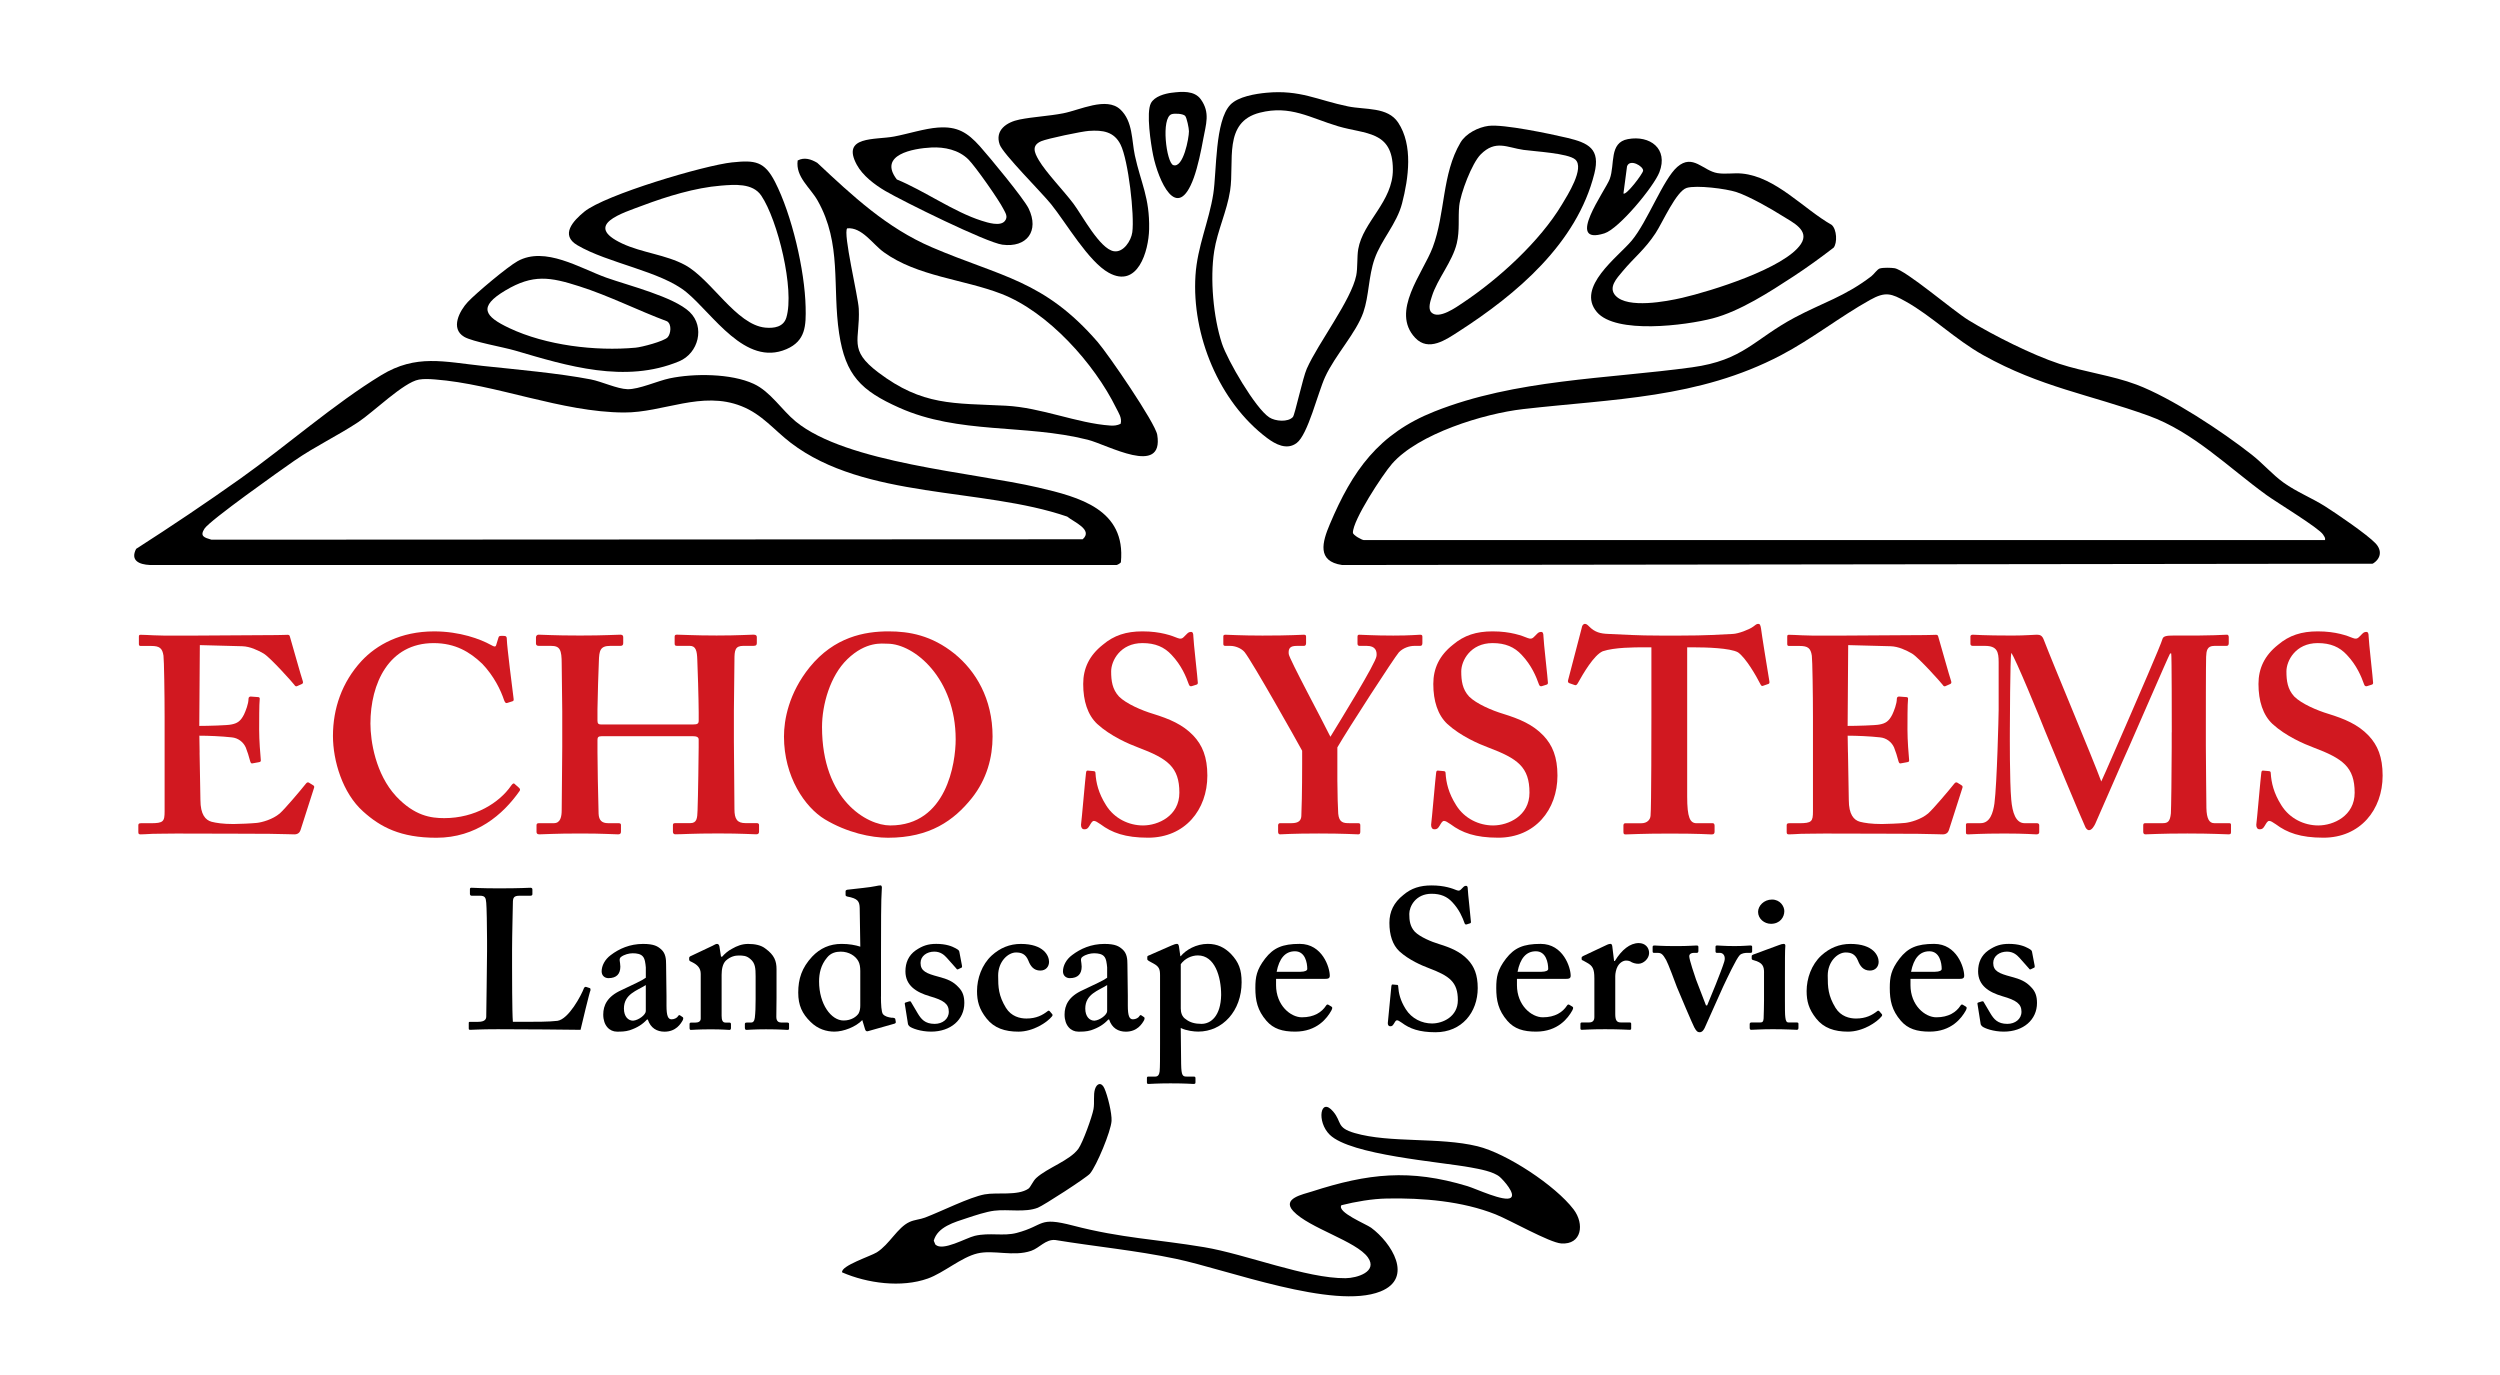
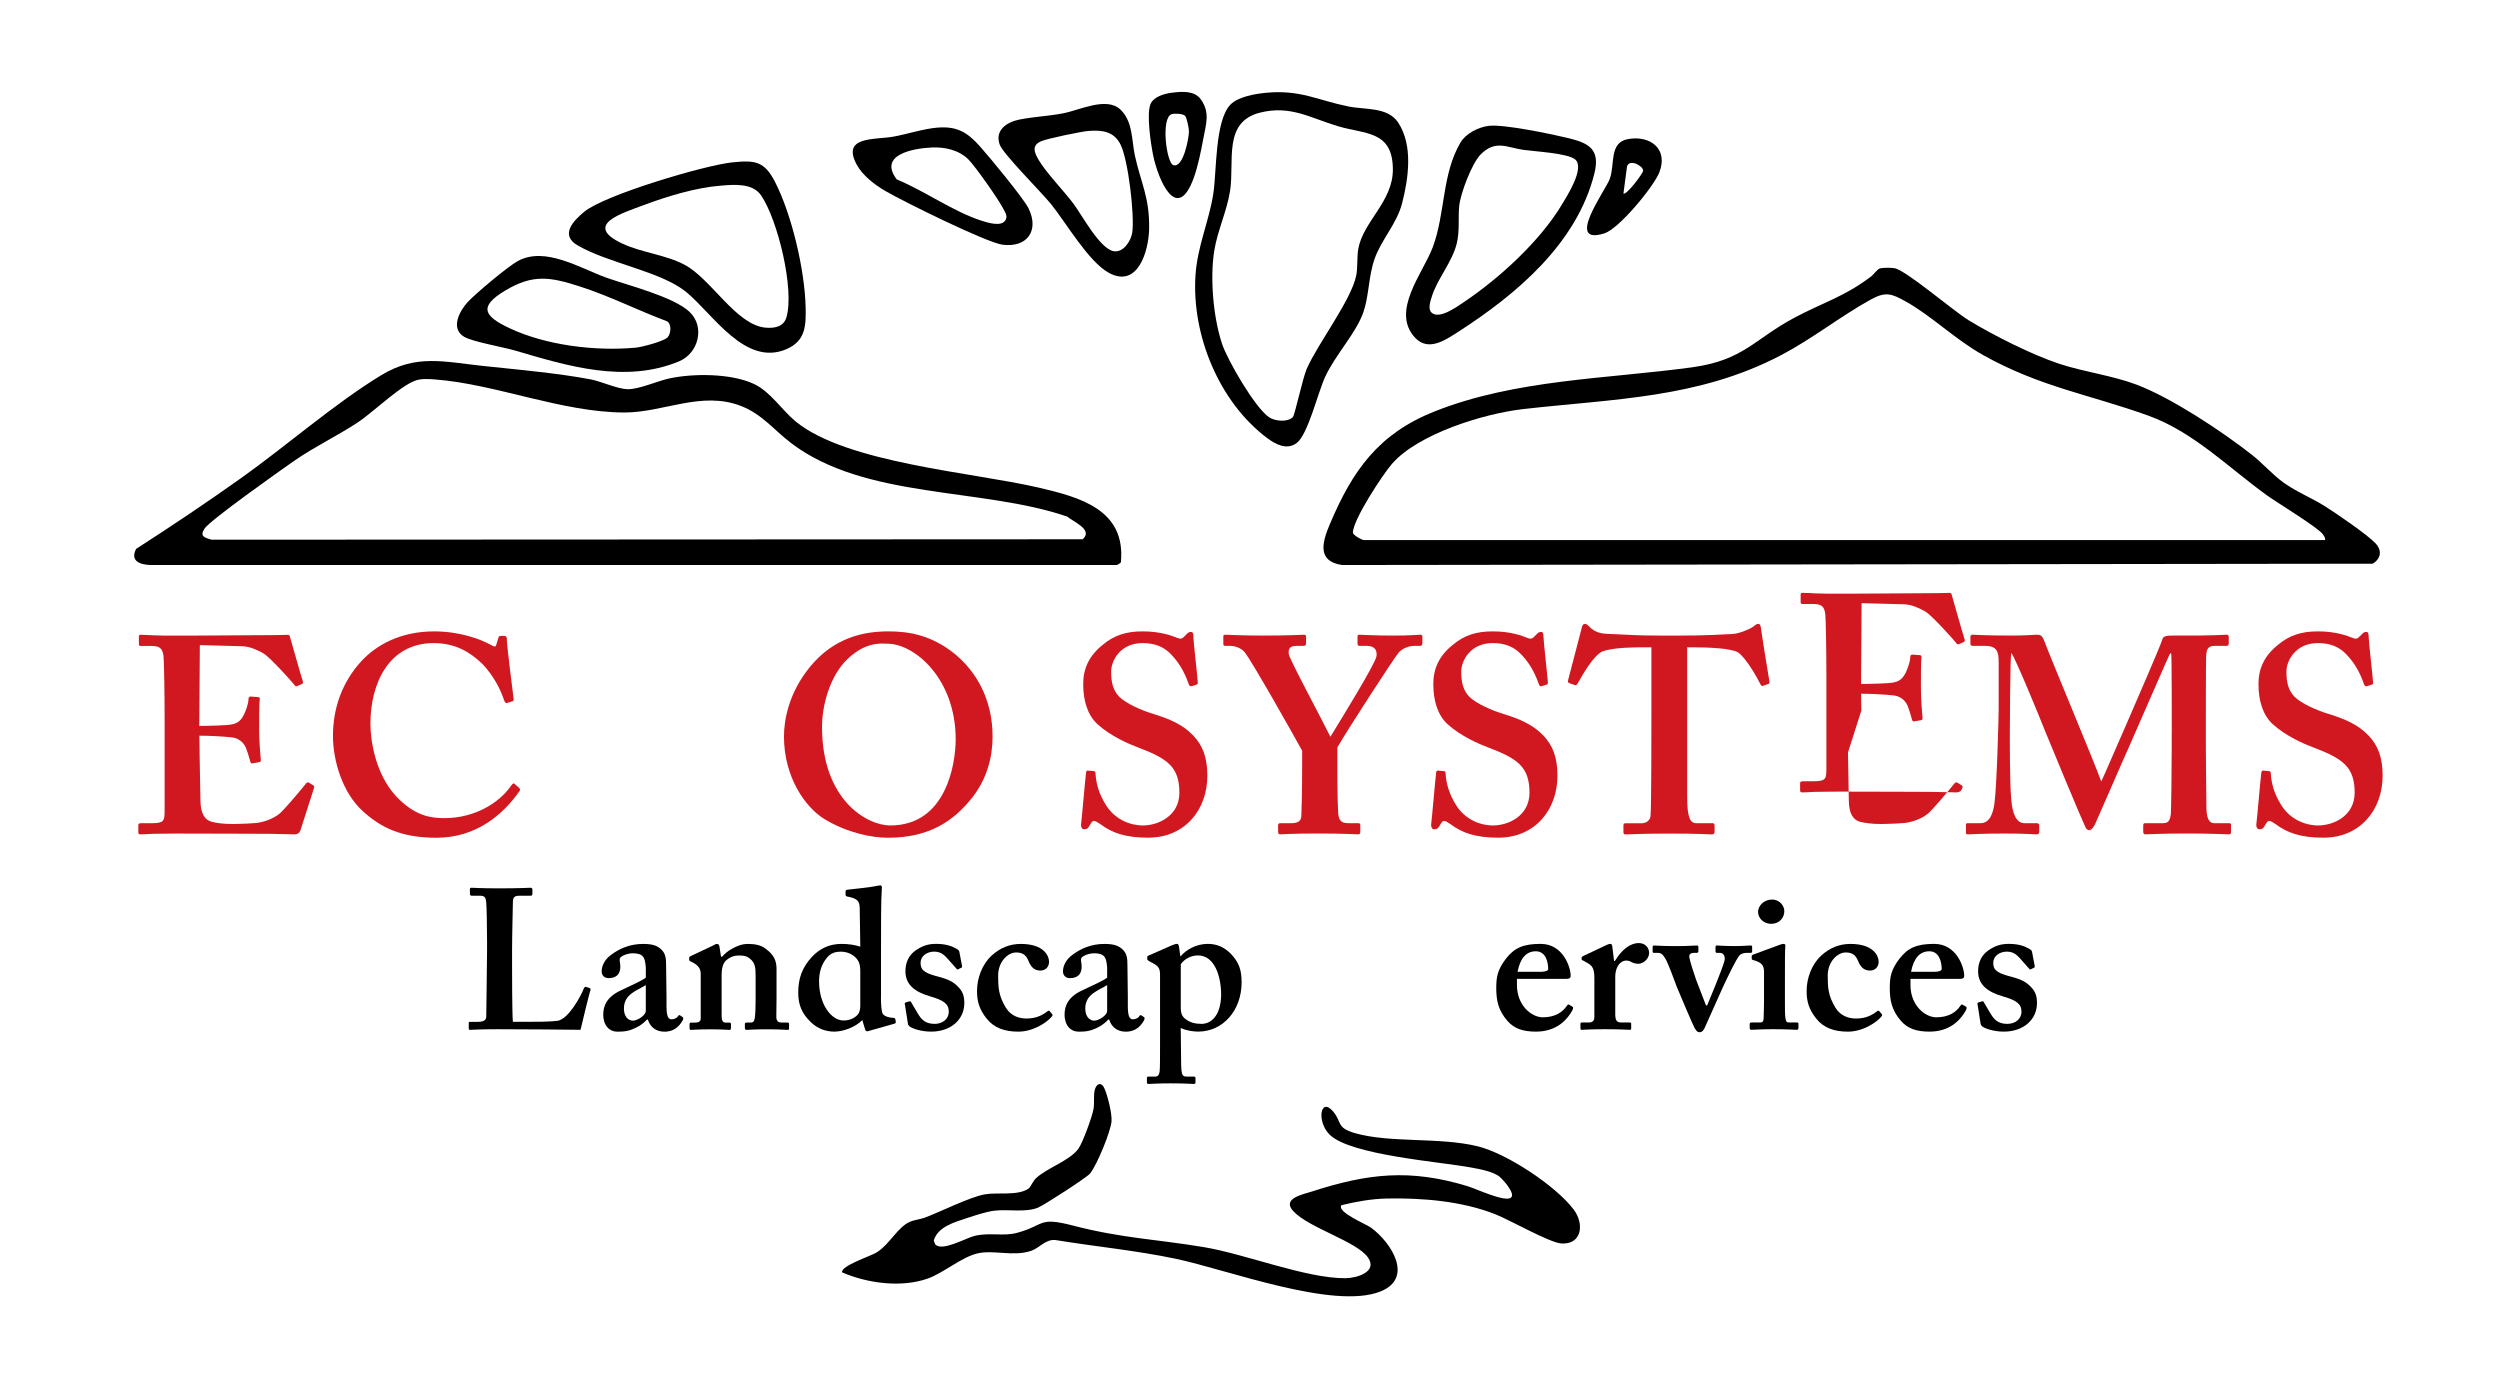
<svg xmlns="http://www.w3.org/2000/svg" id="Layer_1" viewBox="0 0 1000 550">
  <defs>
    <style>.cls-1{fill:#d11820;}</style>
  </defs>
  <path d="M752.01,107.37c1.26-.37,4.43-.31,5.79-.09,4.49.72,23.54,17.09,29.62,20.8,9.89,6.04,25.36,13.83,36.3,17.44,9.91,3.27,21.1,4.65,30.83,8.31,13.98,5.26,34.35,18.76,46.21,28.09,4.5,3.54,8.14,7.87,12.72,11.16,5.08,3.65,11.24,6.1,16.47,9.4,4.57,2.89,16.99,11.35,20.29,14.88,2.67,2.86,2.13,6.13-1.16,8.12l-412.21.53c-10.23-1.48-7.94-9.21-4.95-16.3,9.05-21.46,19.46-36.21,41.82-45.1,32.47-12.91,68.99-13.02,103.07-17.68,20.66-2.83,24.82-11.26,41.11-19.93,11.21-5.97,19.91-8.32,30.61-16.49,1.1-.84,2.34-2.83,3.47-3.16ZM930.02,216.04c.19-.97-.34-1.47-.78-2.2-1.53-2.56-18.62-12.91-22.65-15.83-15.29-11.08-29.3-25.28-47.22-31.74-23.63-8.51-43.16-11.42-66.04-24.19-11.27-6.29-20.55-15.62-30.97-21.45-5.88-3.29-8.16-4.1-14.34-.66-12.13,6.77-23.24,15.62-35.61,22.11-33.07,17.35-67.23,17.45-103.17,21.56-15.74,1.8-41.92,9.86-52.43,21.88-3.73,4.26-15.75,22.61-15.64,27.56.02,1.01,3.67,2.96,4.37,2.96h384.48Z" />
  <path d="M59.88,225.99c-4.14-.19-7.85-1.72-5.43-6.44,14.14-9.07,28.11-18.45,41.8-28.18,18.15-12.89,37.56-29.93,56.24-41.29,14.02-8.53,25.07-5.36,40.75-3.7,13.24,1.4,30.26,2.92,43.05,5.38,4.36.84,10.59,3.81,14.7,3.92,4.55.12,12.02-3.32,16.88-4.34,9.67-2.03,24.55-2,33.63,2.21,6.7,3.1,11.21,10.48,16.79,15.06,20.33,16.67,70.87,20.31,97,26.4,16.52,3.85,35.09,8.74,33.07,29.86-.13.44-1.5,1.12-1.68,1.12H59.88ZM167.52,151.85c-6.01,1.04-18.22,13.02-24.17,16.96-8.26,5.48-17.26,9.69-25.64,15.5-5.43,3.77-33.74,23.8-35.9,27.13-1.97,3.04-.17,3.58,2.77,4.44l348.49-.17c4.29-3.8-3.52-6.88-6.19-9.07-34.09-11.72-80.84-6.84-110.52-29.47-6.74-5.14-11.46-11.42-19.79-14.71-15.86-6.29-31.24,2.61-46.95,2.54-25.06-.1-51.21-11.36-75.71-13.23-2.06-.16-4.35-.28-6.39.07Z" />
  <path d="M374.19,497.85c2.89,2.79,12.18-2.68,15.73-3.52,5.98-1.4,11.42.25,16.76-1.16,11.4-3.02,8.39-6.63,22.56-2.93,19.34,5.04,33.39,5.45,52.41,8.63,16.61,2.78,40.94,12.56,56.58,12.41,4.6-.05,12.96-2.6,8.95-8.29-4.61-6.55-23.61-11.75-29.88-18.55-4.69-5.08,3.85-6.66,7.48-7.84,22.49-7.26,39.17-9.12,62.21-2.14,3.45,1.05,14.77,6.4,17.29,4.67,2.2-1.5-2.99-7.17-4.34-8.34-2.51-2.18-8.19-3.17-11.48-3.78-12.52-2.33-48.2-4.94-56.56-13.11-5.36-5.24-3.76-15.32,1.35-9.31,3.61,4.23,1.17,6.47,8.62,8.63,14.15,4.1,33.69,1.54,49.12,5.28,11.66,2.83,31.18,15.72,38.44,25.25,4.44,5.82,3.3,14.22-4.95,13.63-4.67-.33-20.45-9.33-26.24-11.63-13.28-5.29-29.17-6.62-43.48-6.34-5.93.11-12.45,1.24-18.2,2.68-1.92,2.78,9.93,7.55,11.89,9,8.06,5.92,17.21,20.13,3.71,25.51-18.68,7.44-61.19-8.73-81.83-13.08-15.95-3.36-32.19-4.88-48.26-7.52-3.88-.31-6.28,3.19-9.59,4.33-7.14,2.45-15.04-.5-21.51,1.04-6.46,1.54-13.46,7.76-19.83,10.04-10.57,3.78-24.23,1.91-34.29-2.46-.61-2.62,11.47-6.5,13.87-8.01,5.09-3.2,8.24-9.92,13.07-12.14,2.01-.93,4.2-1,6.2-1.76,6.46-2.44,17.85-8.19,23.88-9.29,5.02-.92,13.09.67,17.47-2.26.9-.6,1.79-3.04,3.17-4.3,4.44-4.07,13.46-6.98,16.84-11.69,1.77-2.47,5.49-12.76,6.05-15.85.48-2.7-.14-5.71.6-8.02s2.56-2.9,3.73-.35c1.31,2.86,3.07,10.03,2.89,13.09-.24,4.16-5.99,17.94-8.63,21.08-1.35,1.61-18.61,12.77-20.86,13.64-5.13,2-11.83.52-17.39,1.19-3.19.38-7.83,1.91-10.98,2.96-4.94,1.65-11.73,3.46-13.26,9.04l.66,1.59Z" />
-   <path d="M319.06,64.2c2.68-1.43,5.39-.52,7.84.93,14.12,13.22,27.8,26.05,45.83,33.78,27.73,11.89,44.83,13.09,66.31,37.86,4.17,4.81,23.09,32.36,23.86,37.17,2.71,16.83-19.91,3.94-27.82,1.95-25.27-6.36-51.45-2.09-75.42-12.82-15.19-6.8-21.47-12.88-24.01-29.73-2.8-18.56,1.18-35.82-8.6-53.1-3-5.3-8.88-9.45-7.98-16.05ZM448.25,169.52c.64-2.37-.82-4.35-1.79-6.33-8.72-17.75-27.21-38.42-45.91-45.65-15.15-5.86-33.59-6.95-47.03-16.66-4.5-3.25-8.72-10.09-14.64-9.55-1.78,1.84,4.39,27.27,4.63,32.17.6,12.7-4.38,16.24,7.75,25.43,17.81,13.49,30.11,12.29,51,13.35,14.32.73,28.52,7.03,41.87,7.94,1.5.1,2.77-.04,4.12-.7Z" />
  <path d="M506.59,37.1c13.46-1.26,20.4,2.96,32.62,5.46,6.96,1.43,15.84.11,20.06,6.48,5.99,9.05,4.18,22.15,1.55,32.33-2.11,8.16-8.29,14.49-10.99,22.18-2.43,6.92-2.22,14.84-4.49,21.38-2.89,8.31-11.23,17.03-15.29,25.85-2.9,6.29-6.86,23.03-11.38,26.43-3.93,2.95-8.45.54-11.87-2.03-19.22-14.46-30.14-41.2-28.61-64.99.74-11.62,5.42-21.64,7.13-32.68,1.39-8.96.61-29.13,6.83-35.63,3.11-3.25,10.06-4.37,14.46-4.78ZM517.17,166.78c.77-.84,3.95-15.72,5.56-19.33,4.63-10.41,17.77-27.38,19.77-37.29.61-3.04.26-7.44.79-10.49,1.9-11.05,13.92-18.99,13.86-31.91-.07-15.55-10.98-14.01-21.89-17.25-11.26-3.35-19.08-8.54-31.32-5.44-14.83,3.75-10.09,19.51-11.9,31.22-1.25,8.14-5.08,15.98-6.36,24.16-1.72,11.01-.37,26.42,3.11,37,2.18,6.62,13.34,25.88,18.93,29.51,2.41,1.57,7.47,2.01,9.46-.17Z" />
  <path d="M292.94,64.95c9.04-.95,12.82-.47,17.06,7.79,6.74,13.14,11.91,35.34,12.25,50.05.17,7.38.06,13.55-7.67,16.87-16.52,7.11-29.37-14.06-40.06-22.82-10.2-8.37-31.34-11.53-43.6-18.77-6.92-4.08-1.68-9.72,2.8-13.39,8.25-6.75,48-18.56,59.22-19.74ZM288.31,74.26c-10.15.8-21.68,4.34-31.21,7.93-8.07,3.04-24.05,7.77-8.25,15.21,7.87,3.7,17.61,4.5,25.2,8.63,10.5,5.72,20.43,23.89,32.05,25.02,3.53.34,7.3-.25,8.44-4.02,3.36-11.18-3.45-39.05-10.04-48.79-3.45-5.1-10.74-4.41-16.19-3.98Z" />
-   <path d="M733.43,99.08c-5.21,4.01-10.53,7.87-16.04,11.48-9.44,6.18-21.43,13.95-32.31,16.79s-38.76,6.41-46.33-2.53c-8.45-9.96,8.48-22.05,13.92-28.56,6.34-7.59,12.58-24.57,18.26-29.51,6.22-5.41,10.31,1.59,16.09,2.5,3.22.51,6.61-.15,9.79.17,13.54,1.33,24.58,14.13,35.86,20.53,2.08,1.81,2.31,7.2.77,9.13ZM646.26,118.31c4.85,5.21,20.3,2.28,26.61.82,11.43-2.65,41.03-11.79,47.49-21.51,3.66-5.51-3.32-8.68-7.36-11.23-4.71-2.98-13.2-7.8-18.34-9.53-4.16-1.4-16.1-2.88-19.98-1.7-4.17,1.27-9.69,13.9-12.44,18.08-4.33,6.61-8.56,9.71-13.22,15.31-2.3,2.76-5.86,6.44-2.77,9.76Z" />
  <path d="M595.47,50.35c5.88-.76,24.75,3.21,31.37,4.78,8.59,2.04,13.38,4.42,10.91,14.28-7,27.98-31.1,48.26-54.25,63.18-5.06,3.26-12.06,8.25-17.43,2.54-9.92-10.55,3.08-25.78,7.01-36.18,5.07-13.42,3.63-29.33,11.13-41.95,2.17-3.65,7.12-6.12,11.25-6.66ZM572.57,124.99c2.96,2.94,9.99-2.14,12.66-3.93,14.38-9.61,30.72-24.5,39.6-39.35,2.11-3.52,9.15-14.48,5.27-17.91-2.87-2.53-16.26-3.22-20.7-3.85-6.58-.93-11.16-4.17-17.12,1.81-3.52,3.52-8.1,15.65-8.59,20.6s.26,9.76-.97,14.95c-1.74,7.35-7.82,14.3-9.96,21.22-.56,1.79-1.71,4.94-.19,6.46Z" />
  <path d="M187.17,120.74c3.28-3.5,15.85-14.05,19.88-16.28,10.98-6.08,24.95,2.83,35.46,6.59,8.78,3.14,26.99,7.64,33.36,13.75,6.23,5.98,3.52,16.5-4.21,19.72-21.57,9-44.81,1.83-65.62-4.3-4.78-1.41-17.02-3.51-20.38-5.5-5.63-3.33-1.82-10.43,1.51-13.99ZM267.04,134.94c1.28-1.36,1.76-5.21-.22-6.42-11.76-4.39-23.11-10.18-35.09-14-11.65-3.72-18.48-4.95-29.56,1.65-11.06,6.59-8.4,10.36,1.56,15.07,14.65,6.92,34.43,9.31,50.53,7.83,2.45-.22,11.28-2.54,12.78-4.13Z" />
  <path d="M448.11,43.77c5.08,4.72,4.53,12.38,5.83,18.38,2.4,11.07,5.98,16.87,5.71,29.52-.19,8.82-4.57,23.83-16.16,17.43-8.11-4.47-16.96-19.86-23.03-27.4-3.84-4.77-19.24-20.11-20.58-23.87-2.04-5.75,2.79-8.99,7.95-10.02,5.48-1.1,11.75-1.38,17.42-2.48,6.7-1.3,17.3-6.72,22.86-1.56ZM435.6,52.35c-2.94.21-16.64,3.07-19.11,4.13-3.94,1.69-2.8,4.47-.97,7.59,2.93,4.98,9.96,12.22,13.83,17.36,3.48,4.62,10.55,18.11,16.17,19.06,3.85.65,6.94-4.2,7.4-7.58.93-6.86-1.6-28.8-4.67-35.02-2.59-5.26-7.17-5.92-12.66-5.53Z" />
  <path d="M375.22,51.03c7.7-.58,11.78,1.98,16.7,7.45,3.68,4.1,17.58,20.9,19.53,24.92,4.35,8.97-.71,15.77-10.5,14.47-6.35-.84-39.88-17.4-46.84-21.49-4.23-2.49-9.04-6.12-11.4-10.49-6.32-11.66,7.41-9.86,14.88-11.27,5.58-1.05,12.14-3.19,17.63-3.6ZM372.57,59c-7.29.36-21.43,2.88-13.84,12.78,10.94,4.49,22.81,12.99,33.91,16.51,2.39.76,7.49,2.4,9.32.09,1.36-1.7.19-3.23-.61-4.82-1.81-3.61-11.23-17.06-14.02-19.81-3.87-3.83-9.55-5.01-14.76-4.75Z" />
  <path d="M468.76,37.09c3.97-.5,9-.94,11.57,2.65,3.83,5.36,2.04,9.93.97,15.86-.85,4.72-2.16,11.01-3.77,15.47-6.72,18.64-14.26.87-16.27-8.96-.93-4.55-2.84-17.08-.9-20.82,1.41-2.73,5.59-3.86,8.4-4.21ZM474.06,46.35c-.88-.9-4.13-1.06-5.36-.69-4.45,1.36-2.12,19.46.61,20.39,4.01,1.36,6.28-10.83,6.27-13.55,0-1.15-.87-5.48-1.53-6.15Z" />
  <path d="M651.18,55.64c8.76-1.62,16.22,3.79,12.58,13.24-2.2,5.71-16.15,22.62-21.99,24.46-16.04,5.05.46-17.18,2.13-21.75,2.16-5.9-.35-14.54,7.27-15.95ZM649.37,77.37c.97,1.08,7.74-7.84,7.87-9.07.18-1.8-5.33-4.97-6.43-1.76l-1.43,10.83Z" />
  <path class="cls-1" d="M79.83,300.98c.11,6.04.34,17,.34,19.01,0,5.82,2.01,8.05,4.47,8.72,1.79.45,4.47.9,8.72.9,2.01,0,7.16-.22,9.4-.45,2.01-.22,6.26-1.34,9.17-3.8,2.01-1.79,8.28-9.17,10.4-11.86.45-.56.78-.67,1.23-.45l1.79,1.12c.34.22.45.56.22,1.12l-5.37,16.78c-.34,1.01-1.12,1.68-2.46,1.68-.56,0-3.02-.11-9.95-.22-7.05,0-18.57-.11-37.25-.11-4.14,0-7.16.11-9.51.11-2.24.11-3.8.22-4.81.22-.67,0-.89-.22-.89-.89v-2.68c0-.67.22-.89,1.12-.89h3.8c5.15,0,5.59-.67,5.59-4.81v-37.58c0-9.17-.22-23.04-.45-24.61-.45-3.02-1.57-3.91-4.92-3.91h-4.25c-.45,0-.67-.22-.67-.78v-2.91c0-.56.11-.78.67-.78,2.46,0,6.49.45,15.66.34h3.13c4.92,0,30.65-.22,35.57-.22,1.79,0,3.91-.11,4.47-.11s.78.22.89.67c.45,1.45,4.7,16.67,5.15,17.78.22.67.11,1.01-.34,1.23l-2.01.89c-.34.11-.67,0-1.01-.56-.45-.67-9.62-10.96-12.3-12.53-2.35-1.34-5.37-2.8-8.5-2.91l-17-.45-.22,32.32c3.36,0,11.41-.22,12.75-.56,2.46-.45,3.8-1.34,5.15-4.03.67-1.45,1.79-4.25,1.79-6.26,0-.67.45-.9.9-.9l2.91.22c.45,0,.78.22.67.9-.22,1.79-.22,9.17-.22,12.08,0,4.47.45,9.84.67,12.3,0,.56-.22.67-.89.78l-2.46.45c-.45.11-.67-.11-.89-.78-.45-1.79-1.23-4.25-1.79-5.59-1.01-2.24-3.13-3.8-5.59-4.03-4.03-.45-9.4-.67-12.97-.67l.11,6.71Z" />
  <path class="cls-1" d="M207.67,315.19c.34.34.45.67.22,1.12-6.71,9.62-17.45,18.79-33.33,18.79-14.32,0-22.37-4.25-29.3-10.51-8.28-7.38-12.08-20.36-12.08-30.2,0-10.96,3.58-21.47,11.41-29.98,6.04-6.49,15.66-11.86,29.08-11.86,10.29,0,18.57,3.13,22.59,5.37,1.57.89,2.01.89,2.24,0l.89-2.91c.22-.67.45-.67,1.79-.67s1.57.22,1.57,1.79c0,2.01,2.24,19.91,2.68,23.26.11.67,0,1.01-.45,1.12l-2.12.67c-.56.22-.89-.22-1.23-1.12-1.34-4.03-4.03-9.62-8.72-14.54-4.92-4.7-10.74-8.28-19.46-8.28-17.9,0-25.28,16.11-25.28,32.21,0,6.93,2.01,20.13,10.29,29.08,7.38,7.83,13.87,8.72,19.24,8.72,12.3,0,22.03-6.15,26.73-12.97.56-.78,1.01-1.12,1.34-.78l1.9,1.68Z" />
-   <path class="cls-1" d="M240.56,294.49c-1.23,0-1.57.45-1.57,1.45v4.81c0,4.03.22,17,.45,24.72.11,2.68,1.34,3.8,3.8,3.8h4.03c.9,0,1.12.22,1.12.78v2.57c0,.67-.22,1.12-1.12,1.12-2.01,0-5.82-.34-14.99-.34-10.96,0-14.32.34-16.55.34-.9,0-1.12-.45-1.12-1.01v-2.57c0-.67.22-.89,1.12-.89h5.82c2.68,0,3.13-2.68,3.13-5.26,0-5.37.22-18.12.22-25.28v-14.32c0-3.36-.22-17.22-.22-18.9,0-5.59-.67-7.16-4.25-7.16h-4.92c-.89,0-1.12-.45-1.12-1.01v-2.35c0-.45.22-1.12,1.12-1.12,2.01,0,5.59.34,16.55.34,10.07,0,14.09-.34,16.11-.34.89,0,1.12.45,1.12,1.01v2.35c0,.67-.22,1.12-1.12,1.12h-4.03c-4.03,0-4.47,1.79-4.59,6.15-.11,1.57-.56,16.33-.56,19.24v4.47c0,1.12.34,1.57,1.34,1.57h36.91c1.79,0,2.24-.34,2.24-1.57v-3.36c0-4.03-.45-19.69-.56-20.92-.11-3.58-.56-5.59-3.02-5.59h-5.15c-.78,0-.89-.34-.89-1.01v-2.57c0-.56.11-.89.89-.9,2.01,0,6.93.34,15.88.34s12.97-.34,14.76-.34c1.12,0,1.34.45,1.34,1.01v2.35c0,.67-.22,1.12-1.34,1.12h-4.03c-3.36,0-3.58,1.79-3.58,5.7,0,1.57-.22,16.78-.22,20.36v12.08c0,4.92.22,20.8.22,27.18,0,4.03,1.12,5.59,4.47,5.59h4.47c.67,0,.9.34.9.78v2.57c0,.67-.22,1.12-1.12,1.12-1.79,0-5.59-.34-15.21-.34-10.51,0-14.09.34-17.22.34-.67,0-.9-.56-.9-1.01v-2.57c0-.56.11-.89.9-.89h6.04c2.68,0,2.8-2.01,2.91-5.03.22-5.37.45-23.26.45-25.28v-3.13c0-1.01-.89-1.34-2.46-1.34h-36.46Z" />
  <path class="cls-1" d="M381.82,261.5c8.39,6.82,15.21,17.9,15.21,33.11,0,8.28-2.24,17-8.28,24.61-7.16,8.95-16.78,15.88-33.55,15.88-6.71,0-16.33-2.01-25.28-7.38-7.94-4.81-16.33-17-16.33-33.11,0-6.71,1.9-17.34,10.29-27.74,9.84-12.08,21.92-14.32,31.54-14.32,8.28,0,17.22,1.57,26.4,8.95ZM338.88,263.74c-6.82,6.6-10.07,18.12-10.07,27.07,0,29.08,17.9,39.37,27.29,39.37,22.59,0,26.17-25.05,26.17-34.45,0-24.38-16.55-38.25-27.29-38.25-2.01,0-8.5-1.12-16.11,6.26Z" />
  <path class="cls-1" d="M437.53,308.48c.45,0,.67.22.67.9.22,3.58,1.12,7.83,4.25,12.75,3.36,5.37,9.17,8.05,14.76,8.05,6.04,0,14.54-3.8,14.54-13.09,0-10.29-4.7-13.65-16.55-18.12-3.58-1.34-10.96-4.47-16.33-9.4-3.8-3.58-5.59-9.17-5.59-15.99,0-6.26,2.46-11.41,7.83-15.66,4.47-3.8,9.4-5.37,15.88-5.37,7.38,0,11.86,1.79,14.09,2.68,1.12.45,1.79.22,2.35-.34l1.45-1.45c.45-.45.9-.67,1.57-.67s.89.67.89,1.79c0,1.79,1.79,17.45,1.79,18.57,0,.45-.22.67-.67.78l-1.79.56c-.45.11-.89,0-1.12-.67-1.12-3.13-2.91-7.61-6.93-11.86-2.91-3.13-6.49-4.7-11.63-4.7-8.95,0-12.53,7.16-12.53,11.3,0,3.8.45,7.16,3.13,10.07,2.91,2.91,9.17,5.59,13.65,6.93,6.49,2.01,11.86,4.25,16.11,8.72,3.58,3.8,5.59,8.5,5.59,15.99,0,13.65-8.95,24.83-23.71,24.83-9.17,0-14.54-2.01-19.01-5.37-1.34-.9-2.01-1.34-2.68-1.34s-1.12.9-1.79,2.01c-.67,1.12-1.12,1.34-2.01,1.34s-1.34-.67-1.34-1.79c.22-1.34,1.79-19.46,2.01-20.8.11-.67.22-.89.67-.89l2.46.22Z" />
  <path class="cls-1" d="M534.95,312.61c0,4.25.22,11.63.34,12.86.33,3.58,2.12,3.8,4.36,3.8h3.69c.56,0,.78.34.78.78v2.57c0,.78-.22,1.12-.78,1.12-1.23,0-5.7-.34-15.77-.34-10.96,0-14.54.34-15.55.34-.56,0-.78-.45-.78-1.01v-2.57c0-.45.22-.89.78-.89h4.59c2.91,0,3.8-1.12,3.92-2.8.11-1.57.33-10.29.33-20.8v-5.37c-1.79-3.35-19.91-35.57-23.04-39.48-1.34-1.57-3.8-2.46-5.59-2.46h-2.01c-.67,0-.89-.22-.89-.78v-3.02c0-.45.22-.67.89-.67.9,0,6.26.34,14.76.34,11.41,0,15.43-.34,16.55-.34.67,0,.9.22.9.78v2.57c0,.67-.22,1.12-.9,1.12h-2.91c-2.46,0-3.36.9-3.13,3.24.22,2.01,13.64,26.84,16.67,33.11,3.8-6.26,18.23-29.53,18.45-32.32.22-2.01-.45-4.03-3.8-4.03h-2.91c-.67,0-.9-.34-.9-.89v-2.8c0-.56.22-.78.67-.78,1.12,0,5.82.34,13.64.34,7.16,0,9.62-.34,10.74-.34.67,0,.9.22.9.78v2.57c0,.67-.22,1.12-.9,1.12h-2.46c-1.57,0-4.25.67-6.04,2.57-1.79,2.01-20.36,30.65-24.61,38.03v13.65Z" />
  <path class="cls-1" d="M577.57,308.48c.45,0,.67.22.67.9.22,3.58,1.12,7.83,4.25,12.75,3.36,5.37,9.17,8.05,14.76,8.05,6.04,0,14.54-3.8,14.54-13.09,0-10.29-4.7-13.65-16.55-18.12-3.58-1.34-10.96-4.47-16.33-9.4-3.8-3.58-5.59-9.17-5.59-15.99,0-6.26,2.46-11.41,7.83-15.66,4.47-3.8,9.4-5.37,15.88-5.37,7.38,0,11.86,1.79,14.09,2.68,1.12.45,1.79.22,2.35-.34l1.45-1.45c.45-.45.89-.67,1.57-.67s.89.67.89,1.79c0,1.79,1.79,17.45,1.79,18.57,0,.45-.22.67-.67.78l-1.79.56c-.45.11-.89,0-1.12-.67-1.12-3.13-2.91-7.61-6.93-11.86-2.91-3.13-6.49-4.7-11.63-4.7-8.95,0-12.53,7.16-12.53,11.3,0,3.8.45,7.16,3.13,10.07,2.91,2.91,9.17,5.59,13.65,6.93,6.49,2.01,11.86,4.25,16.11,8.72,3.58,3.8,5.59,8.5,5.59,15.99,0,13.65-8.95,24.83-23.71,24.83-9.17,0-14.54-2.01-19.01-5.37-1.34-.9-2.01-1.34-2.68-1.34s-1.12.9-1.79,2.01c-.67,1.12-1.12,1.34-2.01,1.34s-1.34-.67-1.34-1.79c.22-1.34,1.79-19.46,2.01-20.8.11-.67.22-.89.67-.89l2.46.22Z" />
  <path class="cls-1" d="M660.56,258.93h-3.13c-3.58,0-11.63,0-16.33,1.57-3.58,1.57-7.83,8.95-9.96,12.75-.33.56-.67,1.01-1.23.78l-2.24-.78c-.45-.22-.56-.56-.45-1.12l5.37-20.58c.22-1.57.89-2.01,1.34-2.01.67,0,1.12.45,1.79,1.12,2.24,2.24,4.47,2.8,7.61,2.91,6.04.22,10.74.67,21.7.67h6.04c12.3,0,17-.45,22.15-.67,2.12-.11,6.38-1.68,8.05-2.91.9-.67,1.34-1.12,2.01-1.12s.89.45,1.12,1.79c.22,2.01,2.46,15.88,3.36,21.25.11.67-.11.9-.45,1.01l-2.24.78c-.45.11-.67-.22-1.01-.89-1.57-3.13-5.7-10.29-8.84-12.53-3.13-1.79-13.2-2.01-17.22-2.01h-3.13v59.61c0,8.5,1.12,10.74,3.8,10.74h6.49c.45,0,.67.45.67,1.01v2.35c0,.67-.22,1.12-1.12,1.12-1.12,0-4.7-.34-16.78-.34-11.41,0-16.11.34-17.67.34-.67,0-.89-.22-.89-1.01v-2.57c0-.67.34-.89.78-.89h6.38c2.24,0,3.58-1.34,3.69-3.02.34-2.91.34-37.13.34-39.37v-27.96Z" />
-   <path class="cls-1" d="M739.19,300.98c.11,6.04.33,17,.33,19.01,0,5.82,2.01,8.05,4.47,8.72,1.79.45,4.47.9,8.72.9,2.01,0,7.16-.22,9.4-.45,2.01-.22,6.26-1.34,9.17-3.8,2.01-1.79,8.28-9.17,10.4-11.86.45-.56.78-.67,1.23-.45l1.79,1.12c.33.22.45.56.22,1.12l-5.37,16.78c-.33,1.01-1.12,1.68-2.46,1.68-.56,0-3.02-.11-9.96-.22-7.05,0-18.57-.11-37.24-.11-4.14,0-7.16.11-9.51.11-2.24.11-3.8.22-4.81.22-.67,0-.9-.22-.9-.89v-2.68c0-.67.22-.89,1.12-.89h3.8c5.14,0,5.59-.67,5.59-4.81v-37.58c0-9.17-.22-23.04-.45-24.61-.45-3.02-1.57-3.91-4.92-3.91h-4.25c-.45,0-.67-.22-.67-.78v-2.91c0-.56.11-.78.67-.78,2.46,0,6.49.45,15.66.34h3.13c4.92,0,30.65-.22,35.57-.22,1.79,0,3.91-.11,4.47-.11s.78.22.89.67c.45,1.45,4.7,16.67,5.15,17.78.22.67.11,1.01-.34,1.23l-2.01.89c-.34.11-.67,0-1.01-.56-.45-.67-9.62-10.96-12.3-12.53-2.35-1.34-5.37-2.8-8.5-2.91l-17-.45-.22,32.32c3.36,0,11.41-.22,12.75-.56,2.46-.45,3.8-1.34,5.14-4.03.67-1.45,1.79-4.25,1.79-6.26,0-.67.45-.9.89-.9l2.91.22c.45,0,.78.22.67.9-.22,1.79-.22,9.17-.22,12.08,0,4.47.45,9.84.67,12.3,0,.56-.22.67-.89.78l-2.46.45c-.45.11-.67-.11-.89-.78-.45-1.79-1.23-4.25-1.79-5.59-1.01-2.24-3.13-3.8-5.59-4.03-4.03-.45-9.4-.67-12.97-.67l.11,6.71Z" />
+   <path class="cls-1" d="M739.19,300.98c.11,6.04.33,17,.33,19.01,0,5.82,2.01,8.05,4.47,8.72,1.79.45,4.47.9,8.72.9,2.01,0,7.16-.22,9.4-.45,2.01-.22,6.26-1.34,9.17-3.8,2.01-1.79,8.28-9.17,10.4-11.86.45-.56.78-.67,1.23-.45l1.79,1.12c.33.22.45.56.22,1.12c-.33,1.01-1.12,1.68-2.46,1.68-.56,0-3.02-.11-9.96-.22-7.05,0-18.57-.11-37.24-.11-4.14,0-7.16.11-9.51.11-2.24.11-3.8.22-4.81.22-.67,0-.9-.22-.9-.89v-2.68c0-.67.22-.89,1.12-.89h3.8c5.14,0,5.59-.67,5.59-4.81v-37.58c0-9.17-.22-23.04-.45-24.61-.45-3.02-1.57-3.91-4.92-3.91h-4.25c-.45,0-.67-.22-.67-.78v-2.91c0-.56.11-.78.67-.78,2.46,0,6.49.45,15.66.34h3.13c4.92,0,30.65-.22,35.57-.22,1.79,0,3.91-.11,4.47-.11s.78.22.89.67c.45,1.45,4.7,16.67,5.15,17.78.22.67.11,1.01-.34,1.23l-2.01.89c-.34.11-.67,0-1.01-.56-.45-.67-9.62-10.96-12.3-12.53-2.35-1.34-5.37-2.8-8.5-2.91l-17-.45-.22,32.32c3.36,0,11.41-.22,12.75-.56,2.46-.45,3.8-1.34,5.14-4.03.67-1.45,1.79-4.25,1.79-6.26,0-.67.45-.9.89-.9l2.91.22c.45,0,.78.22.67.9-.22,1.79-.22,9.17-.22,12.08,0,4.47.45,9.84.67,12.3,0,.56-.22.67-.89.78l-2.46.45c-.45.11-.67-.11-.89-.78-.45-1.79-1.23-4.25-1.79-5.59-1.01-2.24-3.13-3.8-5.59-4.03-4.03-.45-9.4-.67-12.97-.67l.11,6.71Z" />
  <path class="cls-1" d="M868.71,292.93c0-3.36,0-31.09-.22-31.54h-.45c-.89,1.57-14.99,34.23-16.33,37.13-1.68,3.58-13.09,29.97-13.65,31.09-.45.89-1.34,2.46-2.46,2.46-.67,0-1.34-.67-1.79-2.01-.45-.67-14.99-35.57-15.66-37.36-2.01-5.15-12.3-30.2-13.65-31.54-.45,1.57-.56,29.75-.56,31.09s-.11,20.36.56,27.63c.45,5.15,1.79,9.4,5.37,9.4h4.92c.67,0,.9.45.9.78v2.8c0,.45-.22.89-1.12.89-1.12,0-4.25-.34-12.75-.34-9.62,0-13.42.34-14.54.34-.9,0-.9-.22-.9-1.01v-2.8c0-.22,0-.67.67-.67h5.14c3.8,0,5.03-4.03,5.59-7.94,1.01-7.83,1.68-35.34,1.68-37.36v-19.13c0-4.03-.56-6.49-5.48-6.49h-4.92c-.67,0-.89-.45-.89-.78v-3.02c0-.22.22-.67.89-.67,1.12,0,4.03.34,15.88.34,5.37,0,8.5-.34,9.84-.34,1.34,0,2.12.45,2.68,1.9,4.03,10.51,19.69,47.65,23.04,56.82,1.01-2.01,8.95-20.47,11.86-27.07,2.01-4.7,12.08-27.74,12.64-29.97.33-1.12,1.68-1.34,4.36-1.34,16.33.11,20.13-.34,21.47-.34.45,0,.67.45.67,1.01v2.35c0,.67-.22,1.12-.89,1.12h-4.92c-2.91,0-3.13,2.01-3.24,4.36-.11,2.46-.11,24.83-.11,27.74v7.83c0,6.71.22,23.04.22,24.94.11,4.25,1.12,6.04,3.13,6.04h6.04c.67,0,.67.45.67.78v2.57c0,.67,0,1.12-.89,1.12-1.34,0-6.71-.34-16.55-.34-10.96,0-15.21.34-16.78.34-.67,0-.89-.45-.89-1.01v-2.57c0-.67.22-.89.89-.89h6.93c2.01,0,2.91-.67,3.24-3.92.11-1.12.33-17.22.33-26.17v-6.26Z" />
  <path class="cls-1" d="M907.64,308.48c.45,0,.67.22.67.9.22,3.58,1.12,7.83,4.25,12.75,3.36,5.37,9.17,8.05,14.76,8.05,6.04,0,14.54-3.8,14.54-13.09,0-10.29-4.7-13.65-16.55-18.12-3.58-1.34-10.96-4.47-16.33-9.4-3.8-3.58-5.59-9.17-5.59-15.99,0-6.26,2.46-11.41,7.83-15.66,4.47-3.8,9.4-5.37,15.88-5.37,7.38,0,11.86,1.79,14.09,2.68,1.12.45,1.79.22,2.35-.34l1.45-1.45c.45-.45.89-.67,1.57-.67s.89.67.89,1.79c0,1.79,1.79,17.45,1.79,18.57,0,.45-.22.67-.67.78l-1.79.56c-.45.11-.89,0-1.12-.67-1.12-3.13-2.91-7.61-6.93-11.86-2.91-3.13-6.49-4.7-11.63-4.7-8.95,0-12.53,7.16-12.53,11.3,0,3.8.45,7.16,3.13,10.07,2.91,2.91,9.17,5.59,13.65,6.93,6.49,2.01,11.86,4.25,16.11,8.72,3.58,3.8,5.59,8.5,5.59,15.99,0,13.65-8.95,24.83-23.71,24.83-9.17,0-14.54-2.01-19.01-5.37-1.34-.9-2.01-1.34-2.68-1.34s-1.12.9-1.79,2.01c-.67,1.12-1.12,1.34-2.01,1.34s-1.34-.67-1.34-1.79c.22-1.34,1.79-19.46,2.01-20.8.11-.67.22-.89.67-.89l2.46.22Z" />
  <path d="M236.04,395.3c.16.16.16.32.16.8-.32.48-3.5,13.69-3.98,15.83-2.07-.08-24.99-.24-33.1-.24-7.16,0-10.03.24-10.98.24-.64,0-.64-.16-.64-.72v-1.83c0-.48,0-.64.48-.64h3.18c2.86,0,3.34-1.11,3.34-2.15,0-1.43.32-21.33.32-26.1v-4.46c0-5.09-.16-13.53-.32-14.88-.16-2.07-.48-2.86-2.55-2.86h-3.34c-.48,0-.64-.48-.64-.72v-1.83c0-.48.16-.64.64-.64.8,0,3.66.24,10.98.24,8.59,0,11.94-.24,12.57-.24s.8.32.8.72v1.83c0,.32-.16.64-.8.64h-4.3c-2.39,0-2.71.8-2.71,2.94,0,1.11-.32,13.05-.32,18.62v6.84c0,1.43,0,18.62.32,22.04h4.46c4.46,0,10.19,0,13.37-.4,4.46-.64,9.55-10.19,10.66-13.21.32-.32.48-.48.95-.32l1.43.48Z" />
  <path d="M258.8,407.8c-1.75,1.91-3.82,3.26-6.92,4.3-1.83.56-3.5.56-5.09.56-2.94,0-5.49-2.39-5.49-6.84,0-3.66,1.59-7.24,7.32-9.79,4.93-2.39,7.96-3.66,9.71-4.93v-4.14c-.16-1.59-.32-3.5-1.27-4.46-.8-.88-2.23-1.19-3.98-1.19-1.43,0-3.34.48-4.62,1.43-1.11.8-.32,1.99-.32,3.9,0,2.86-1.43,4.62-4.77,4.62-1.43,0-2.71-.96-2.71-2.71,0-2.23,1.27-4.77,3.66-6.52,3.34-2.55,7.64-4.46,12.89-4.46,4.46,0,5.89.96,7.32,2.23,1.75,1.59,1.91,3.82,1.91,5.97l.16,12.57v3.82c0,4.3.64,5.57,2.07,5.57,1.11,0,2.23-.64,2.55-1.27.32-.48.48-.48.8-.32l.95.64c.32.16.48.48.16,1.27-.8,1.43-2.71,4.62-7.32,4.62-3.02,0-5.57-1.43-6.68-4.85h-.32ZM258.32,394.03c-3.5,2.23-8.75,3.58-8.75,9.39,0,3.26,1.75,4.85,3.66,4.85,2.23-.16,5.09-2.39,5.09-3.82v-10.42Z" />
  <path d="M285.22,378.2c.64-.32,1.11-.64,1.59-.64s.8.32.95.96l.64,4.14h.48c.95-1.11,2.39-2.39,3.98-3.18,1.91-1.11,3.98-1.91,6.37-1.91,2.71,0,5.25.48,7,1.91,3.5,2.55,4.38,4.93,4.38,8.2v11.46c0,2.55-.08,6.05-.08,7.64,0,1.75.96,2.23,1.91,2.23h2.23c.72,0,.95.16.95.56v1.83c0,.4-.16.56-.64.56-.64,0-3.02-.24-8.59-.24-4.77,0-7.32.24-7.8.24s-.64-.32-.64-.95v-1.35c0-.48.16-.64.96-.64h1.59c.64,0,1.27-.48,1.43-1.91.24-2.07.32-4.3.32-7.48v-9.15c0-3.18-.16-5.25-2.07-6.84-1.59-1.43-3.02-1.43-4.77-1.43-1.27,0-3.18.32-5.09,2.07-1.27,1.27-1.67,3.5-1.67,5.65v16.39c0,1.75.4,2.71,1.51,2.71h1.43c.64,0,.8.16.8.72v1.43c0,.48-.16.79-.64.79s-2.71-.24-7.48-.24-7.48.24-7.96.24c-.32,0-.48-.32-.48-.79v-1.51c0-.48.16-.64.8-.64h1.59c.96,0,2.07-.32,2.07-1.59v-17.9c0-2.39-1.43-3.66-3.34-4.62l-.64-.32c-.48-.16-.64-.48-.64-.8v-.64c0-.32.32-.64.8-.8l8.75-4.14Z" />
  <path d="M352.38,398.65c0,3.02.16,6.21.8,7,.8.96,2.23,1.27,3.34,1.43,1.11,0,1.43.16,1.59.48l.16.96c.16.48,0,.79-.48.95l-10.66,3.02c-.48.16-.96-.16-1.11-.8l-1.11-3.66c-2.55,2.71-7.48,4.62-11.14,4.62-3.1,0-6.6-.96-9.55-3.9-3.34-3.26-4.93-6.6-4.93-11.7,0-5.49,1.43-9.95,5.57-14.4,3.18-3.34,7-5.09,11.78-5.09,3.02,0,5.57.48,7.48,1.11l-.24-15.44c-.08-2.71-.72-3.82-5.01-4.62-.48-.16-.64-.32-.64-.64v-1.43c0-.32.16-.48.64-.64,3.98-.48,9.23-.96,11.3-1.43.95-.16,1.43-.32,2.07-.32.32,0,.64.48.48,1.43-.32,3.98-.32,15.44-.32,25.7v17.35ZM344.1,388.22c0-1.27-.16-2.71-.8-3.82-1.11-1.99-3.66-3.74-7-3.74-1.91,0-3.98.48-5.49,2.39-2.47,2.94-3.18,6.29-3.18,9.55,0,9.07,4.85,15.6,9.79,15.6,3.18,0,5.25-1.59,6.05-2.87.48-.96.64-1.91.64-3.18v-13.93Z" />
  <path d="M361.93,401.67c-.08-.32,0-.56.24-.64l1.51-.48c.32-.08.56-.08.72.24l2.63,4.46c1.43,2.39,2.94,4.3,6.84,4.3,3.1,0,5.65-1.91,5.65-4.85,0-3.18-2.07-4.62-7.64-6.21-5.41-1.59-9.71-4.3-9.71-9.95,0-3.5,1.27-6.37,4.06-8.36,2.79-1.91,5.01-2.63,8.28-2.63,3.9,0,6.29.96,7.72,1.75,1.19.64,1.43.95,1.51,1.43l1.03,5.41c.08.32.08.72-.08.88l-1.51.72c-.24.08-.48,0-.64-.32l-3.82-4.3c-.95-1.03-2.39-2.47-5.01-2.47-2.94,0-5.49,1.75-5.49,4.54,0,3.26,2.39,4.22,7.16,5.49,3.66.96,5.89,1.91,7.96,4.14,1.75,1.75,2.39,3.66,2.39,6.37,0,6.68-5.41,11.46-13.29,11.46-4.22,0-7.72-1.35-8.59-2.07-.32-.32-.56-.56-.64-.88l-1.27-8.04Z" />
  <path d="M420.81,405.57c.24.24.32.56,0,.96-1.99,2.47-7.56,6.13-13.45,6.13-5.41,0-9.71-1.43-12.73-5.25-3.02-3.82-3.82-7-3.82-10.98,0-5.01,1.91-10.58,5.89-14.24,3.34-3.02,7.16-4.62,11.62-4.62,9.23,0,11.3,4.77,11.3,7.16,0,1.91-1.27,3.5-3.5,3.5-2.71,0-3.98-1.91-4.77-3.98-1.11-2.71-2.86-3.26-4.93-3.26-3.18,0-7.16,3.58-7.16,9.23,0,4.77.16,8.04,3.1,12.89,2.15,3.5,5.65,4.3,8.2,4.3,3.98,0,6.45-1.35,8.59-3.02.16-.16.48-.16.72.08l.95,1.11Z" />
  <path d="M443.33,407.8c-1.75,1.91-3.82,3.26-6.92,4.3-1.83.56-3.5.56-5.09.56-2.94,0-5.49-2.39-5.49-6.84,0-3.66,1.59-7.24,7.32-9.79,4.93-2.39,7.96-3.66,9.71-4.93v-4.14c-.16-1.59-.32-3.5-1.27-4.46-.8-.88-2.23-1.19-3.98-1.19-1.43,0-3.34.48-4.62,1.43-1.11.8-.32,1.99-.32,3.9,0,2.86-1.43,4.62-4.77,4.62-1.43,0-2.71-.96-2.71-2.71,0-2.23,1.27-4.77,3.66-6.52,3.34-2.55,7.64-4.46,12.89-4.46,4.46,0,5.89.96,7.32,2.23,1.75,1.59,1.91,3.82,1.91,5.97l.16,12.57v3.82c0,4.3.64,5.57,2.07,5.57,1.11,0,2.23-.64,2.55-1.27.32-.48.48-.48.8-.32l.95.64c.32.16.48.48.16,1.27-.8,1.43-2.71,4.62-7.32,4.62-3.02,0-5.57-1.43-6.68-4.85h-.32ZM442.86,394.03c-3.5,2.23-8.75,3.58-8.75,9.39,0,3.26,1.75,4.85,3.66,4.85,2.23-.16,5.09-2.39,5.09-3.82v-10.42Z" />
  <path d="M472.46,425.7c.08,4.62.64,4.93,2.23,4.93h2.86c.48,0,.64.24.64.64v1.67c0,.48-.16.64-.8.64s-3.02-.24-9.23-.24c-5.25,0-8.12.24-8.75.24-.48,0-.64-.16-.64-.64v-1.75c0-.32.16-.56.48-.56h2.86c1.11,0,1.59-.8,1.75-2.07.16-1.75.16-4.93.16-10.98v-27.45c0-2.39-.32-3.5-2.71-4.77l-1.75-.95c-.48-.32-.64-.48-.64-.8v-.8c0-.32.16-.48.64-.64l9.07-3.98c.95-.4,1.59-.64,2.23-.64.4,0,.64.48.72,1.03l.56,3.9h.16c2.07-2.55,6.21-4.93,10.82-4.93,3.82,0,6.68,1.43,9.23,3.98,3.18,3.34,4.3,6.37,4.3,11.38,0,11.46-7.64,19.73-17.35,19.73-1.75,0-4.62-.32-7-1.43l.16,14.48ZM472.3,403.26c0,1.75.48,3.5,2.07,4.46,1.59,1.27,3.66,1.83,6.21,1.83,3.82,0,7.72-3.18,7.88-11.54,0-7.4-2.55-15.84-9.31-15.84-2.55,0-5.25,1.27-6.84,3.5v17.59Z" />
-   <path d="M510.42,394.03c0,8.12,5.81,12.89,10.34,12.89,4.93,0,7.96-2.07,9.63-4.62.32-.56.64-.56.96-.4l1.19.72c.4.24.56.56,0,1.59-1.67,3.02-5.73,8.44-14.48,8.44-5.09,0-8.67-1.11-11.46-4.3-3.66-4.22-4.46-8.2-4.46-13.13,0-4.38.48-7.32,3.9-11.78,3.34-4.3,6.92-5.89,13.85-5.89,9.07,0,12.02,9.47,12.02,12.73,0,1.19-.8,1.27-2.23,1.27h-19.26v2.47ZM520.28,388.7c1.67,0,2.63-.48,2.63-1.11,0-2.39-.79-7.08-4.93-7.08-3.9,0-6.29,2.86-7.32,8.2h9.63Z" />
-   <path d="M558.8,393.95c.32,0,.48.16.48.64.16,2.55.8,5.57,3.02,9.07,2.39,3.82,6.52,5.73,10.5,5.73,4.3,0,10.34-2.71,10.34-9.31,0-7.32-3.34-9.71-11.78-12.89-2.55-.96-7.8-3.18-11.62-6.68-2.71-2.55-3.98-6.52-3.98-11.38,0-4.46,1.75-8.12,5.57-11.14,3.18-2.71,6.68-3.82,11.3-3.82,5.25,0,8.43,1.27,10.03,1.91.8.32,1.27.16,1.67-.24l1.03-1.03c.32-.32.64-.48,1.11-.48s.64.48.64,1.27c0,1.27,1.27,12.41,1.27,13.21,0,.32-.16.48-.48.56l-1.27.4c-.32.08-.64,0-.8-.48-.8-2.23-2.07-5.41-4.93-8.44-2.07-2.23-4.62-3.34-8.28-3.34-6.37,0-8.91,5.09-8.91,8.04,0,2.71.32,5.09,2.23,7.16,2.07,2.07,6.53,3.98,9.71,4.93,4.62,1.43,8.43,3.02,11.46,6.21,2.55,2.71,3.98,6.05,3.98,11.38,0,9.71-6.37,17.67-16.87,17.67-6.52,0-10.34-1.43-13.53-3.82-.96-.64-1.43-.96-1.91-.96s-.79.64-1.27,1.43-.8.96-1.43.96-.96-.48-.96-1.27c.16-.96,1.27-13.85,1.43-14.8.08-.48.16-.64.48-.64l1.75.16Z" />
  <path d="M606.78,394.03c0,8.12,5.81,12.89,10.34,12.89,4.93,0,7.96-2.07,9.63-4.62.32-.56.64-.56.96-.4l1.19.72c.4.24.56.56,0,1.59-1.67,3.02-5.73,8.44-14.48,8.44-5.09,0-8.67-1.11-11.46-4.3-3.66-4.22-4.46-8.2-4.46-13.13,0-4.38.48-7.32,3.9-11.78,3.34-4.3,6.92-5.89,13.85-5.89,9.07,0,12.02,9.47,12.02,12.73,0,1.19-.8,1.27-2.23,1.27h-19.26v2.47ZM616.65,388.7c1.67,0,2.63-.48,2.63-1.11,0-2.39-.8-7.08-4.93-7.08-3.9,0-6.29,2.86-7.32,8.2h9.63Z" />
  <path d="M637.74,391.25c0-3.66-.64-4.93-3.02-6.21l-1.43-.8c-.48-.16-.64-.32-.64-.64v-.48c0-.32.16-.48.64-.72l9.63-4.54c.48-.16.79-.32,1.27-.32s.64.48.72.96l.72,5.89h.32c2.71-4.46,6.05-7.16,9.55-7.16,2.55,0,4.14,1.75,4.14,3.98s-2.23,4.3-4.3,4.3c-1.11,0-2.07-.32-2.71-.64-.64-.48-1.43-.64-2.23-.64-.96,0-2.39.64-3.34,2.31-.64,1.11-.96,2.86-.96,3.9v15.2c0,2.55.64,3.34,2.23,3.34h3.5c.48,0,.64.16.64.56v1.83c0,.4-.16.56-.56.56-.56,0-4.06-.24-9.87-.24s-8.67.24-9.31.24c-.4,0-.56-.16-.56-.56v-1.75c0-.48.16-.64.72-.64h2.78c1.27,0,2.07-.64,2.07-2.15v-15.6Z" />
  <path d="M677.76,411.06c-.48-.8-6.21-14.24-7-16.23-.56-1.59-3.66-9.79-4.3-10.82-1.27-2.23-1.91-2.86-3.34-2.86h-1.51c-.4,0-.56-.16-.56-.64v-1.67c0-.48.16-.64.8-.64.95,0,2.23.24,8.75.24,4.93,0,7-.24,7.96-.24.64,0,.8.16.8.64v1.51c0,.48-.16.8-.64.8h-1.27c-.96,0-1.75.48-1.75,1.35,0,1.43,2.23,7.88,2.71,9.31l3.98,10.34h.48c.96-2.23,5.73-13.77,6.84-17.51.64-2.07-.32-3.5-1.75-3.5h-1.27c-.32,0-.48-.24-.48-.64v-1.75c0-.4.16-.56.64-.56.96,0,2.71.24,7,.24,3.66,0,5.57-.24,6.21-.24s.8.16.8.56v1.75c0,.4-.16.64-.56.64h-1.35c-.95,0-2.23.16-3.02.88-1.43,1.43-5.09,9.31-6.68,12.65-1.03,2.15-7,15.76-7.4,16.55-.56,1.03-1.03,1.67-1.99,1.67s-1.43-.64-2.07-1.83Z" />
  <path d="M705.62,389.02c0-2.39-.48-3.98-4.14-4.93-.72-.16-.8-.4-.8-.72v-.88c0-.32.16-.48.56-.64,1.11-.48,8.99-3.26,10.34-3.82.8-.32,1.43-.48,1.91-.48s.72.32.64.96c-.16,1.27-.16,6.37-.16,12.97v8.59c0,3.02,0,5.89.16,6.84.16,1.43.48,2.07,1.27,2.07h3.18c.64,0,.8.16.8.56v1.59c0,.48-.16.79-.64.79-.64,0-4.3-.24-9.63-.24-4.62,0-7.64.24-8.59.24-.4,0-.64-.16-.64-.79v-1.51c0-.48.32-.64.8-.64h3.5c.8,0,1.19-.32,1.27-1.59.08-2.39.16-4.93.16-7.16v-11.22ZM708.32,369.52c-2.55,0-5.09-1.99-5.09-4.77,0-2.39,2.31-4.93,5.57-4.93s4.93,2.71,4.93,4.62c0,2.39-1.67,5.09-5.41,5.09Z" />
  <path d="M752.65,405.57c.24.24.32.56,0,.96-1.99,2.47-7.56,6.13-13.45,6.13-5.41,0-9.71-1.43-12.73-5.25-3.02-3.82-3.82-7-3.82-10.98,0-5.01,1.91-10.58,5.89-14.24,3.34-3.02,7.16-4.62,11.62-4.62,9.23,0,11.3,4.77,11.3,7.16,0,1.91-1.27,3.5-3.5,3.5-2.71,0-3.98-1.91-4.78-3.98-1.11-2.71-2.86-3.26-4.93-3.26-3.18,0-7.16,3.58-7.16,9.23,0,4.77.16,8.04,3.1,12.89,2.15,3.5,5.65,4.3,8.2,4.3,3.98,0,6.45-1.35,8.59-3.02.16-.16.48-.16.72.08l.96,1.11Z" />
  <path d="M764.19,394.03c0,8.12,5.81,12.89,10.34,12.89,4.93,0,7.96-2.07,9.63-4.62.32-.56.64-.56.96-.4l1.19.72c.4.24.56.56,0,1.59-1.67,3.02-5.73,8.44-14.48,8.44-5.09,0-8.67-1.11-11.46-4.3-3.66-4.22-4.46-8.2-4.46-13.13,0-4.38.48-7.32,3.9-11.78,3.34-4.3,6.92-5.89,13.85-5.89,9.07,0,12.02,9.47,12.02,12.73,0,1.19-.8,1.27-2.23,1.27h-19.26v2.47ZM774.05,388.7c1.67,0,2.63-.48,2.63-1.11,0-2.39-.8-7.08-4.93-7.08-3.9,0-6.29,2.86-7.32,8.2h9.63Z" />
  <path d="M791,401.67c-.08-.32,0-.56.24-.64l1.51-.48c.32-.08.56-.08.72.24l2.63,4.46c1.43,2.39,2.94,4.3,6.84,4.3,3.1,0,5.65-1.91,5.65-4.85,0-3.18-2.07-4.62-7.64-6.21-5.41-1.59-9.71-4.3-9.71-9.95,0-3.5,1.27-6.37,4.06-8.36,2.79-1.91,5.01-2.63,8.28-2.63,3.9,0,6.29.96,7.72,1.75,1.19.64,1.43.95,1.51,1.43l1.03,5.41c.08.32.08.72-.08.88l-1.51.72c-.24.08-.48,0-.64-.32l-3.82-4.3c-.96-1.03-2.39-2.47-5.01-2.47-2.94,0-5.49,1.75-5.49,4.54,0,3.26,2.39,4.22,7.16,5.49,3.66.96,5.89,1.91,7.96,4.14,1.75,1.75,2.39,3.66,2.39,6.37,0,6.68-5.41,11.46-13.29,11.46-4.22,0-7.72-1.35-8.59-2.07-.32-.32-.56-.56-.64-.88l-1.27-8.04Z" />
</svg>